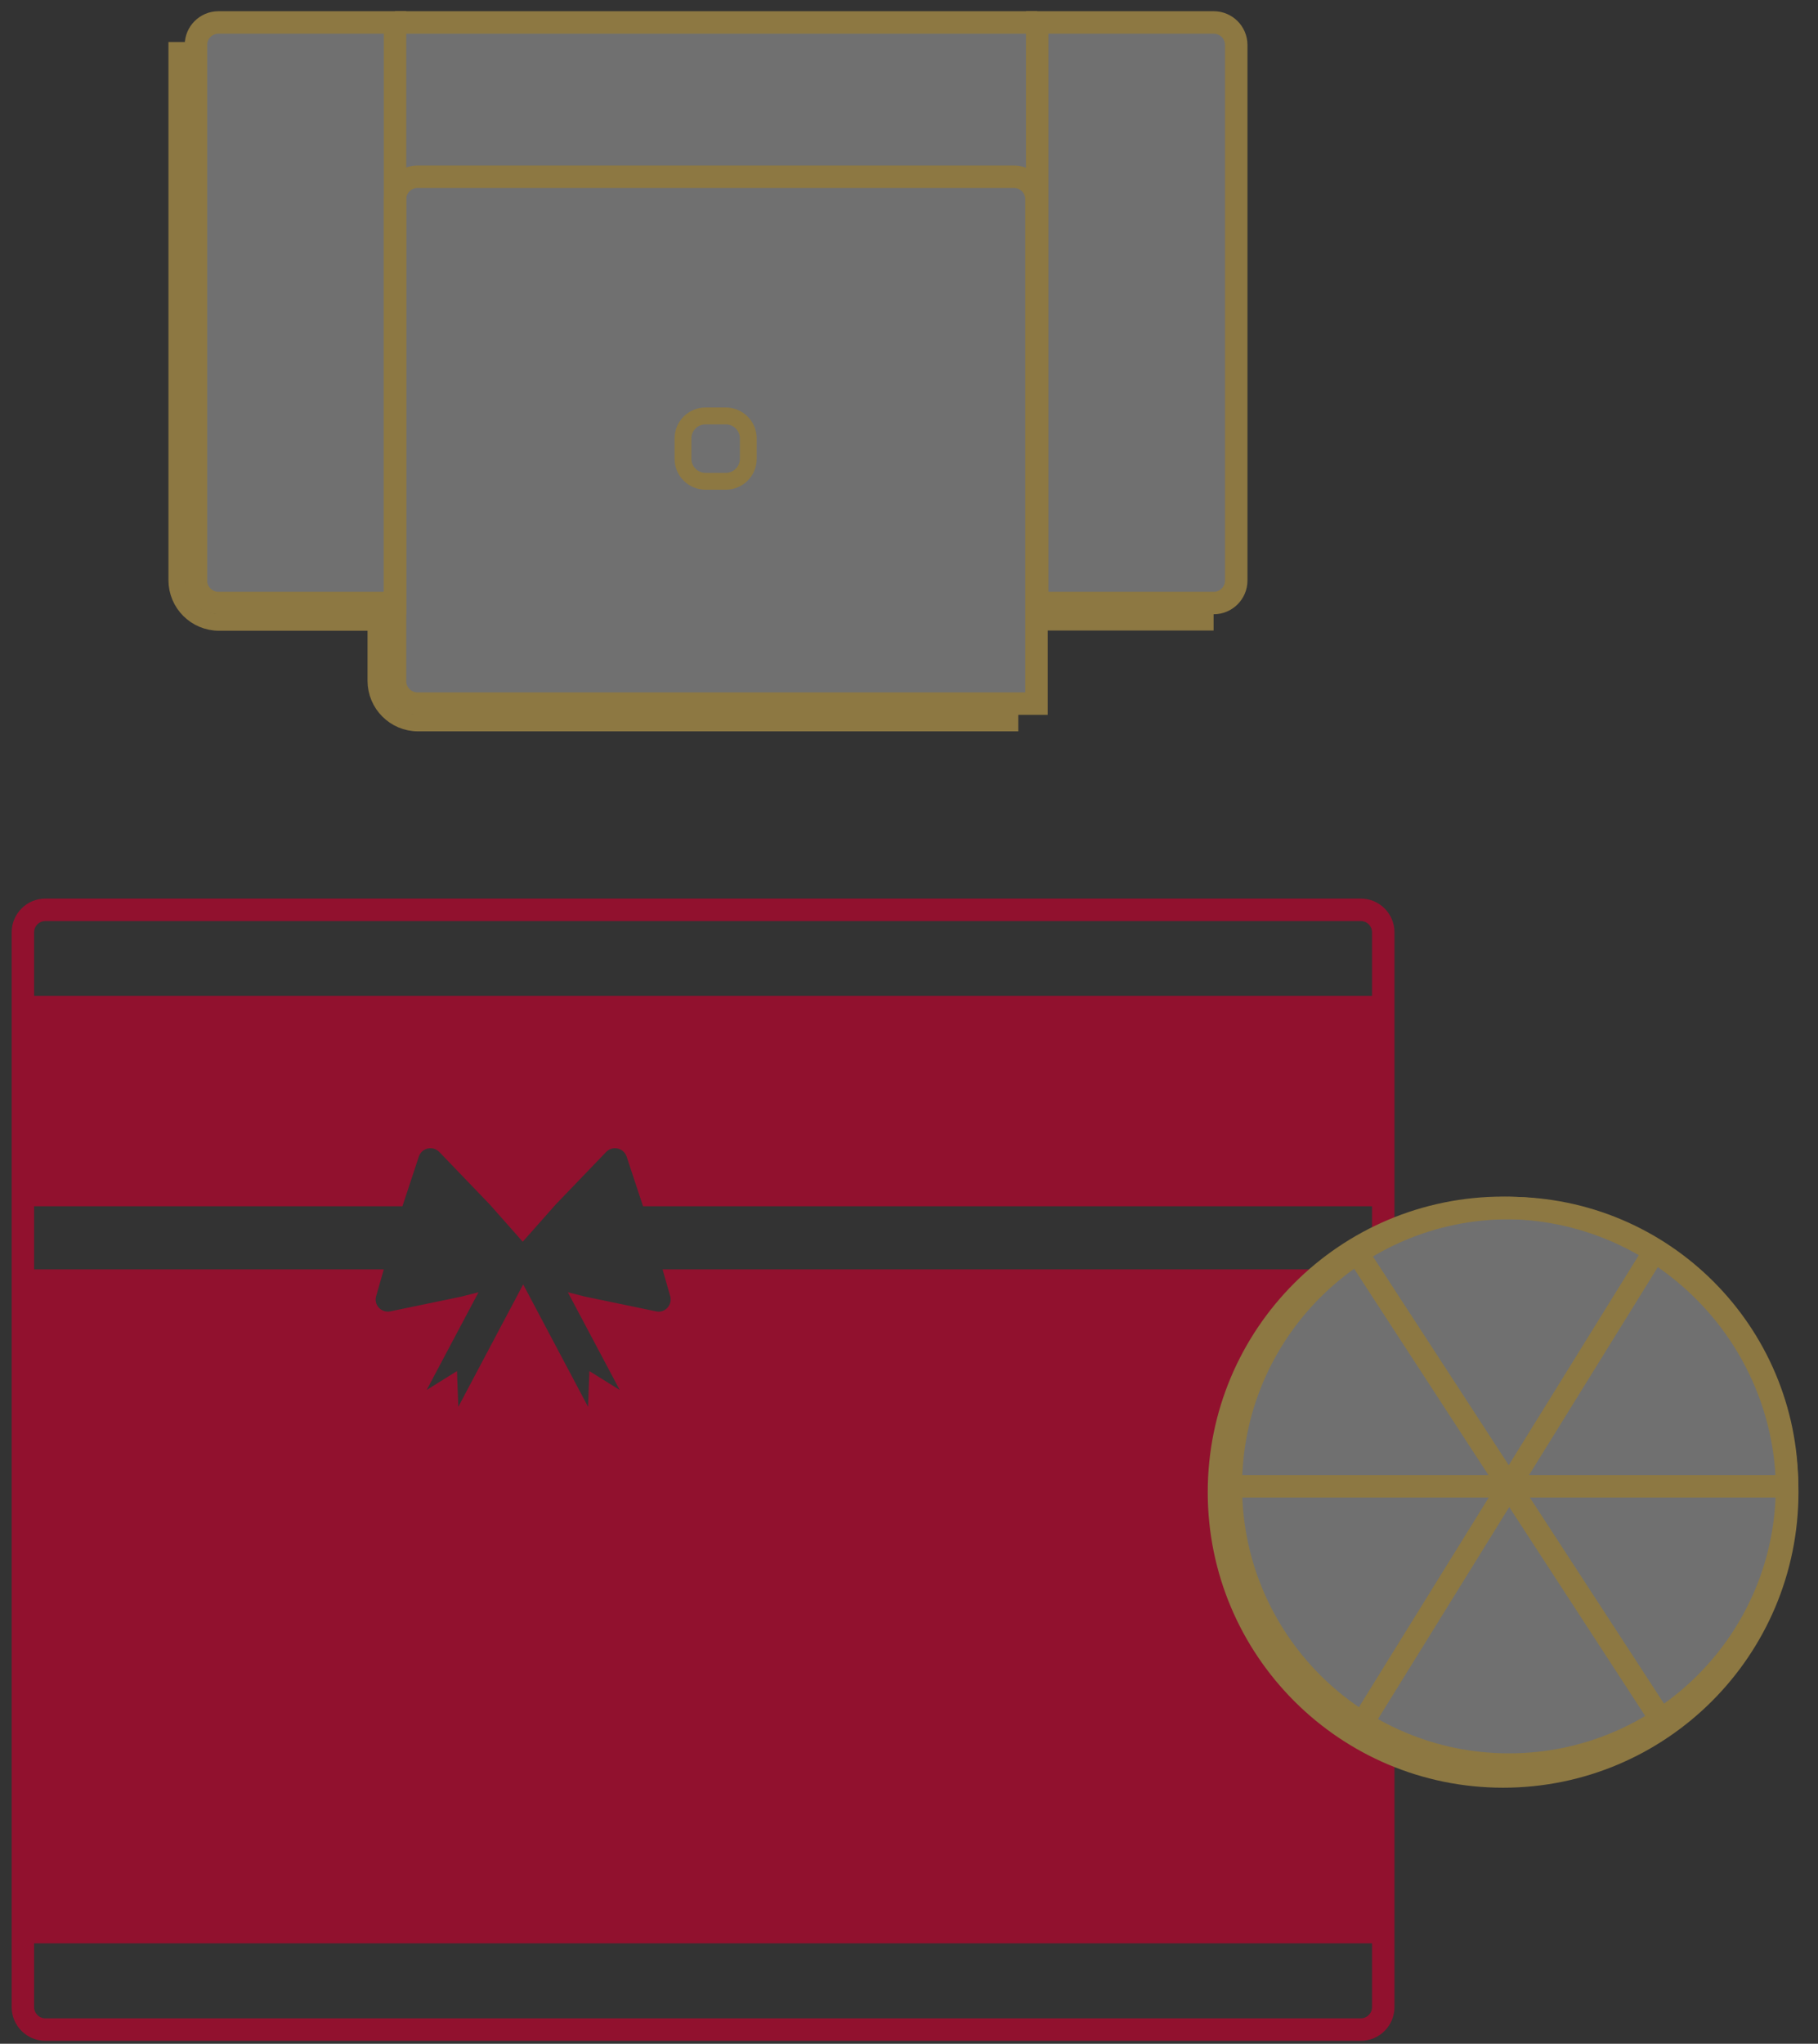
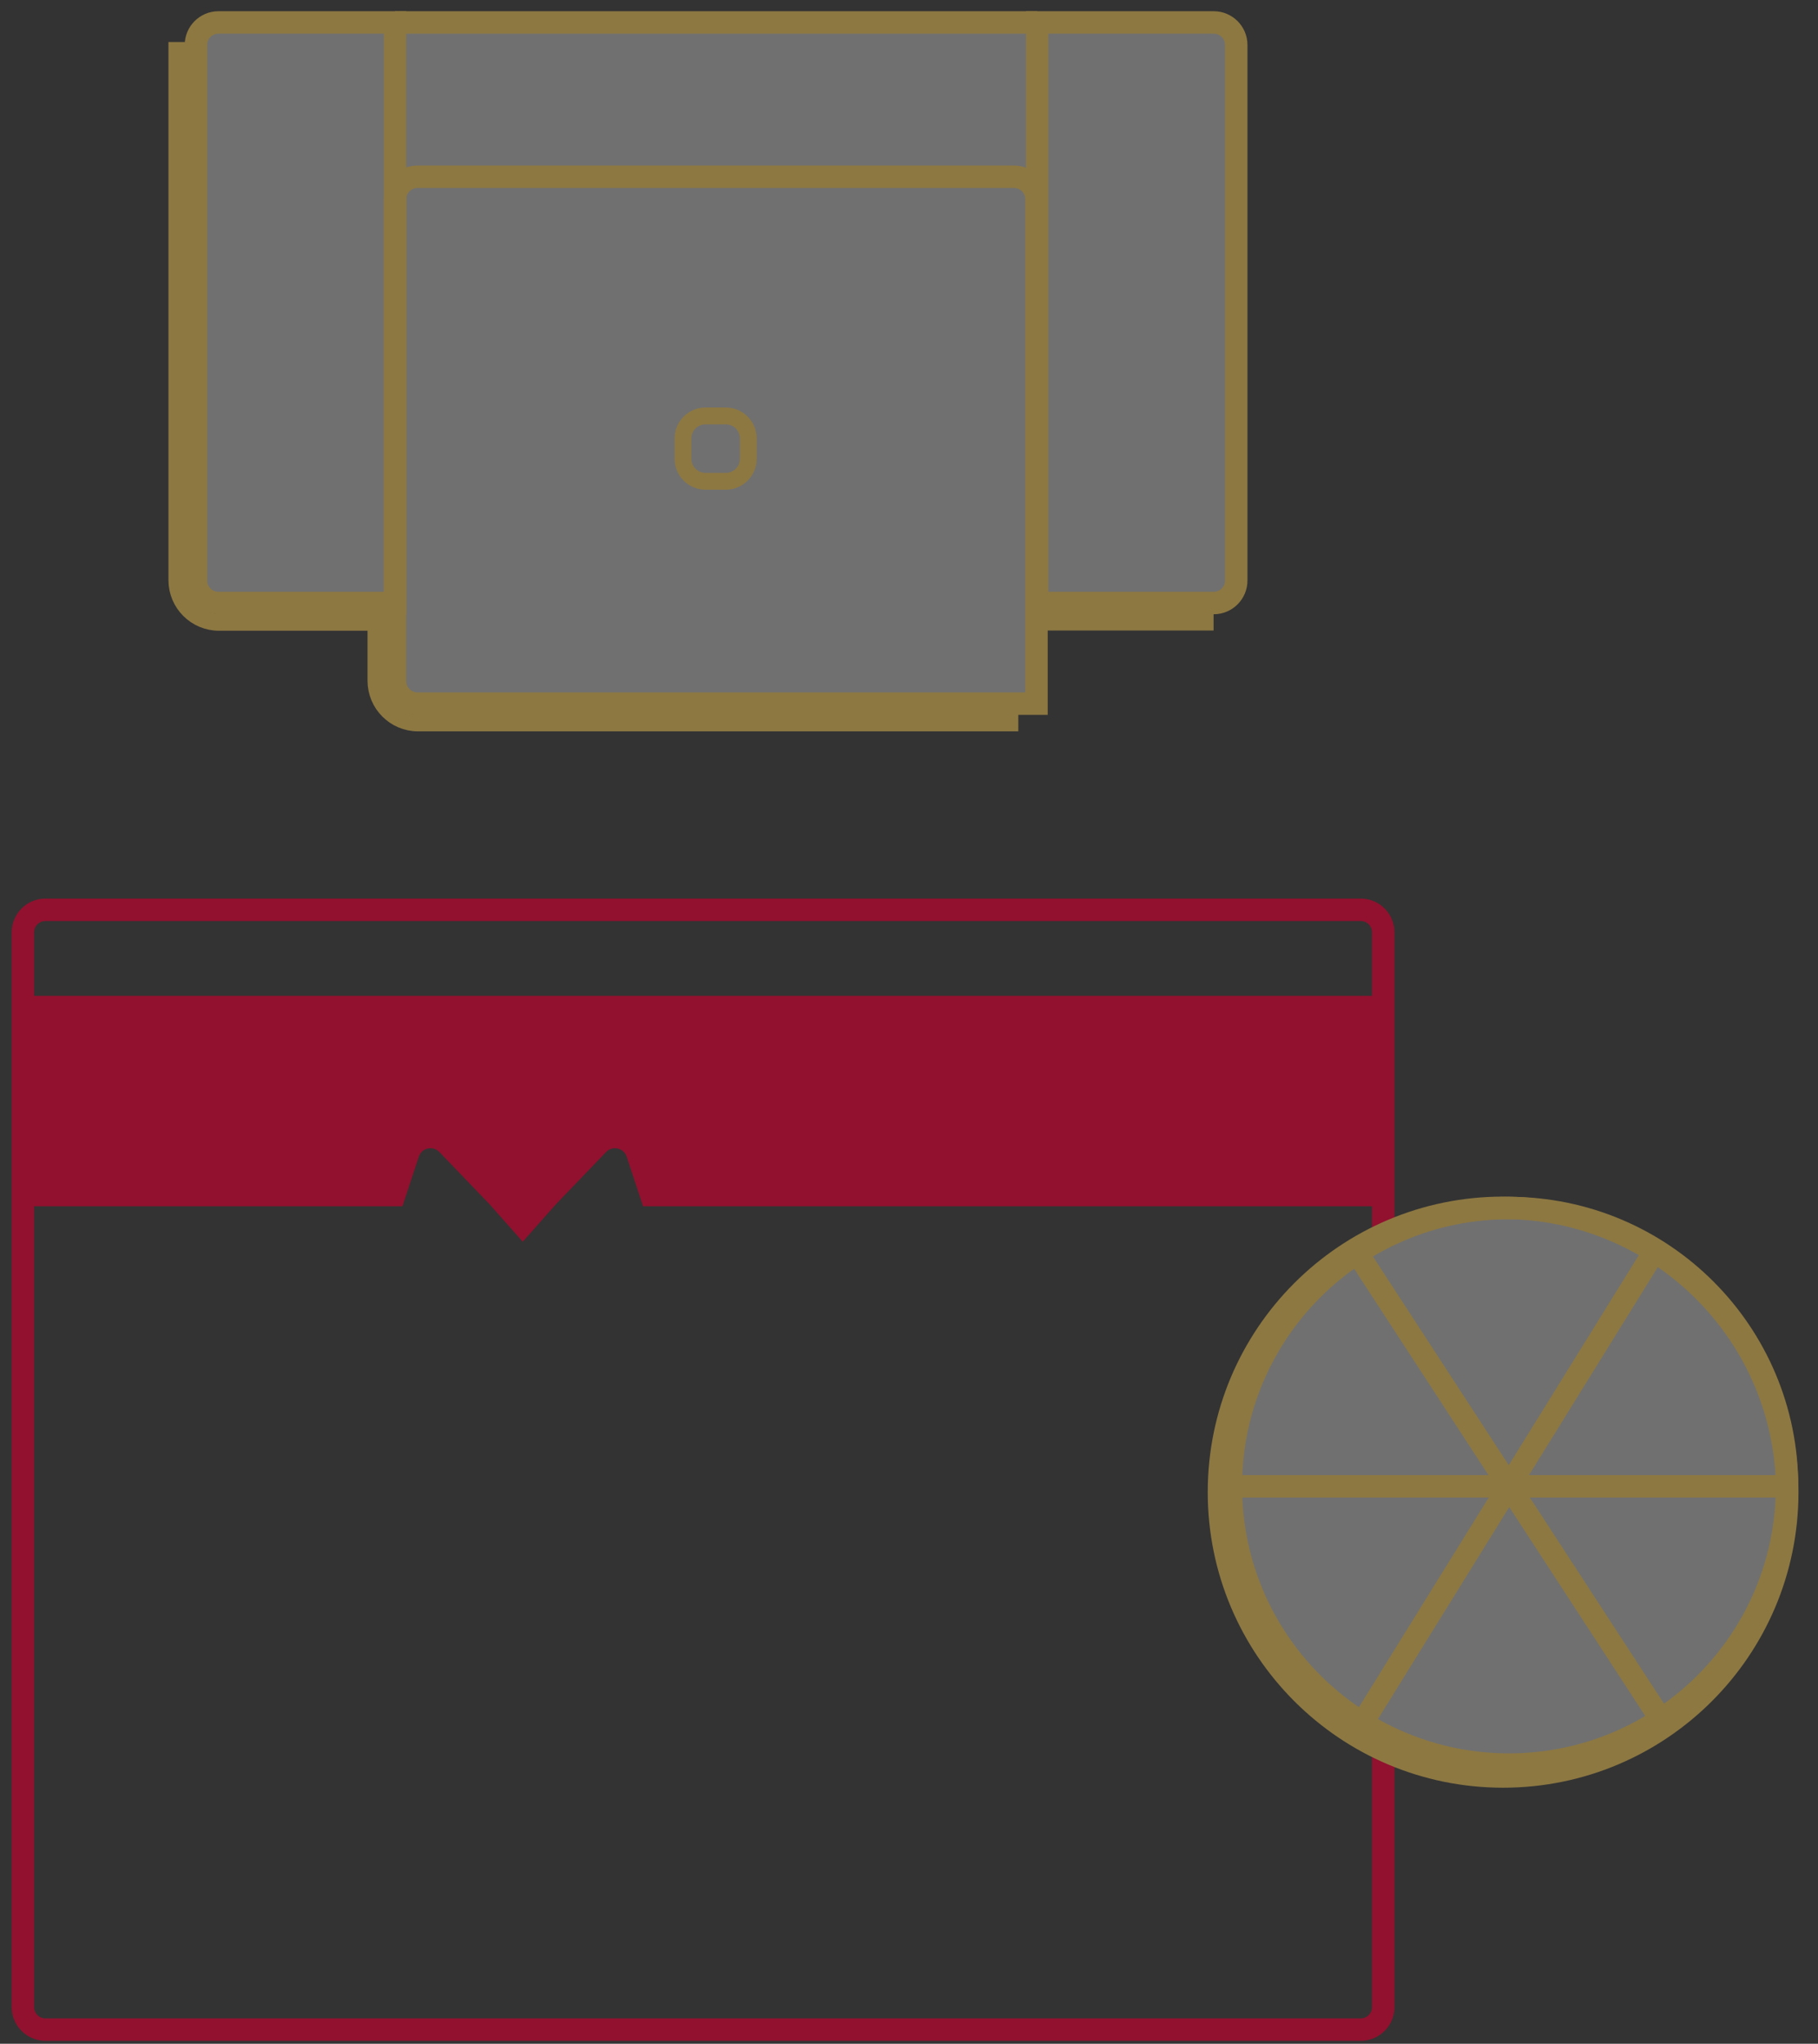
<svg xmlns="http://www.w3.org/2000/svg" width="81" height="91" viewBox="0 0 81 91" fill="none">
  <rect x="0" y="0" width="81" height="91" fill="#333333" stroke="none" />
  <g id="Different Room/ÙØ±Ø´ Ø¬ÙÛØ²ÛÙ">
    <g id="Group">
      <path id="Vector" opacity="0.3" d="M54.08 1H43.4H51.07H9.73C9.18 1 8.73 1.45 8.73 2V25.85C8.73 26.4 9.18 26.85 9.73 26.85H17.6V30.33C17.6 30.88 18.05 31.33 18.6 31.33H46.18H45.22C45.77 31.33 46.22 30.88 46.22 30.33V26.85H54.09C54.64 26.85 55.09 26.4 55.09 25.85V2C55.09 1.45 54.64 1 54.09 1H54.08Z" fill="white" />
      <g id="Group_2">
        <path id="Vector_2" d="M18.6 7.87H45.18C45.73 7.87 46.18 8.32 46.18 8.87V31.33H18.6C18.05 31.33 17.6 30.88 17.6 30.33V8.87C17.6 8.32 18.05 7.87 18.6 7.87Z" stroke="#8D7842" stroke-miterlimit="10" />
        <path id="Vector_3" d="M9.73 1H17.6V26.85H9.73C9.18 26.85 8.73 26.4 8.73 25.85V2C8.73 1.45 9.18 1 9.73 1Z" stroke="#8D7842" stroke-miterlimit="10" />
        <path id="Vector_4" d="M46.21 1H54.08C54.63 1 55.08 1.45 55.08 2V25.85C55.08 26.4 54.63 26.85 54.08 26.85H46.21V1Z" stroke="#8D7842" stroke-miterlimit="10" />
        <path id="Vector_5" d="M31.43 21.43H32.34C32.89 21.43 33.34 20.98 33.34 20.43V19.52C33.34 18.97 32.89 18.52 32.34 18.52H31.43C30.88 18.52 30.43 18.97 30.43 19.52V20.43C30.43 20.98 30.88 21.43 31.43 21.43Z" stroke="#8D7842" stroke-width="0.75" stroke-miterlimit="10" />
        <path id="Vector_6" d="M46.21 1H17.6" stroke="#8D7842" stroke-miterlimit="10" />
        <path id="Vector_7" d="M45.37 32.19H18.63C17.59 32.19 16.75 31.35 16.75 30.31V27.71H9.76C8.72 27.71 7.88 26.87 7.88 25.83V1.87" stroke="#8D7842" stroke-width="0.75" stroke-miterlimit="10" />
        <path id="Vector_8" d="M54.07 27.7H46.59" stroke="#8D7842" stroke-width="0.75" stroke-miterlimit="10" />
      </g>
    </g>
    <path id="Vector_9" d="M61.63 77.75V89.37C61.63 89.92 61.18 90.37 60.63 90.37H2.02C1.47 90.37 1.02 89.92 1.02 89.37V41.51C1.02 40.96 1.47 40.51 2.02 40.51H60.63C61.18 40.51 61.63 40.96 61.63 41.51V54.92" stroke="#91112E" stroke-miterlimit="10" />
    <g id="Group_3">
-       <path id="Vector_10" d="M54.32 66.85C54.32 62.55 56.5 58.77 59.81 56.52H29.52L29.86 57.71C29.97 58.1 29.63 58.48 29.23 58.39L26.05 57.73L25.3 57.54L27.61 61.89L26.26 61.05L26.2 62.64L23.31 57.19L20.42 62.64L20.36 61.05L19.01 61.89L21.32 57.54L20.57 57.73L17.39 58.39C16.99 58.47 16.64 58.1 16.76 57.71L17.1 56.52H1.03V86.53H61.64V78.22C57.33 76.24 54.33 71.9 54.33 66.85H54.32Z" fill="#91112E" />
      <path id="Vector_11" d="M1.02 44.34V53.71H17.93L18.66 51.5C18.79 51.11 19.28 51 19.57 51.29L21.82 53.63L23.29 55.29L24.76 53.63L27.01 51.29C27.29 51 27.79 51.11 27.92 51.5L28.65 53.71H61.61V44.34H1H1.02Z" fill="#91112E" />
    </g>
    <g id="Group_4">
      <path id="Vector_12" opacity="0.3" d="M67.23 53.78C60.39 53.78 54.84 59.33 54.84 66.17C54.84 73.01 60.39 78.56 67.23 78.56C74.07 78.56 79.62 73.01 79.62 66.17C79.62 59.33 74.07 53.78 67.23 53.78Z" fill="white" />
      <path id="Vector_13" d="M66.97 79.1C73.962 79.1 79.63 73.432 79.63 66.44C79.63 59.448 73.962 53.78 66.97 53.78C59.978 53.78 54.31 59.448 54.31 66.44C54.31 73.432 59.978 79.1 66.97 79.1Z" stroke="#8D7842" stroke-miterlimit="10" />
      <path id="Vector_14" d="M67.23 78.57C74.073 78.57 79.62 73.023 79.62 66.18C79.62 59.337 74.073 53.79 67.23 53.79C60.387 53.79 54.84 59.337 54.84 66.18C54.84 73.023 60.387 78.57 67.23 78.57Z" stroke="#8D7842" stroke-miterlimit="10" />
      <path id="Vector_15" d="M54.91 66.18H79.56" stroke="#8D7842" stroke-miterlimit="10" />
      <path id="Vector_16" d="M60.74 76.65L73.72 55.7" stroke="#8D7842" stroke-miterlimit="10" />
      <path id="Vector_17" d="M60.51 55.85L73.96 76.5" stroke="#8D7842" stroke-miterlimit="10" />
    </g>
  </g>
</svg>